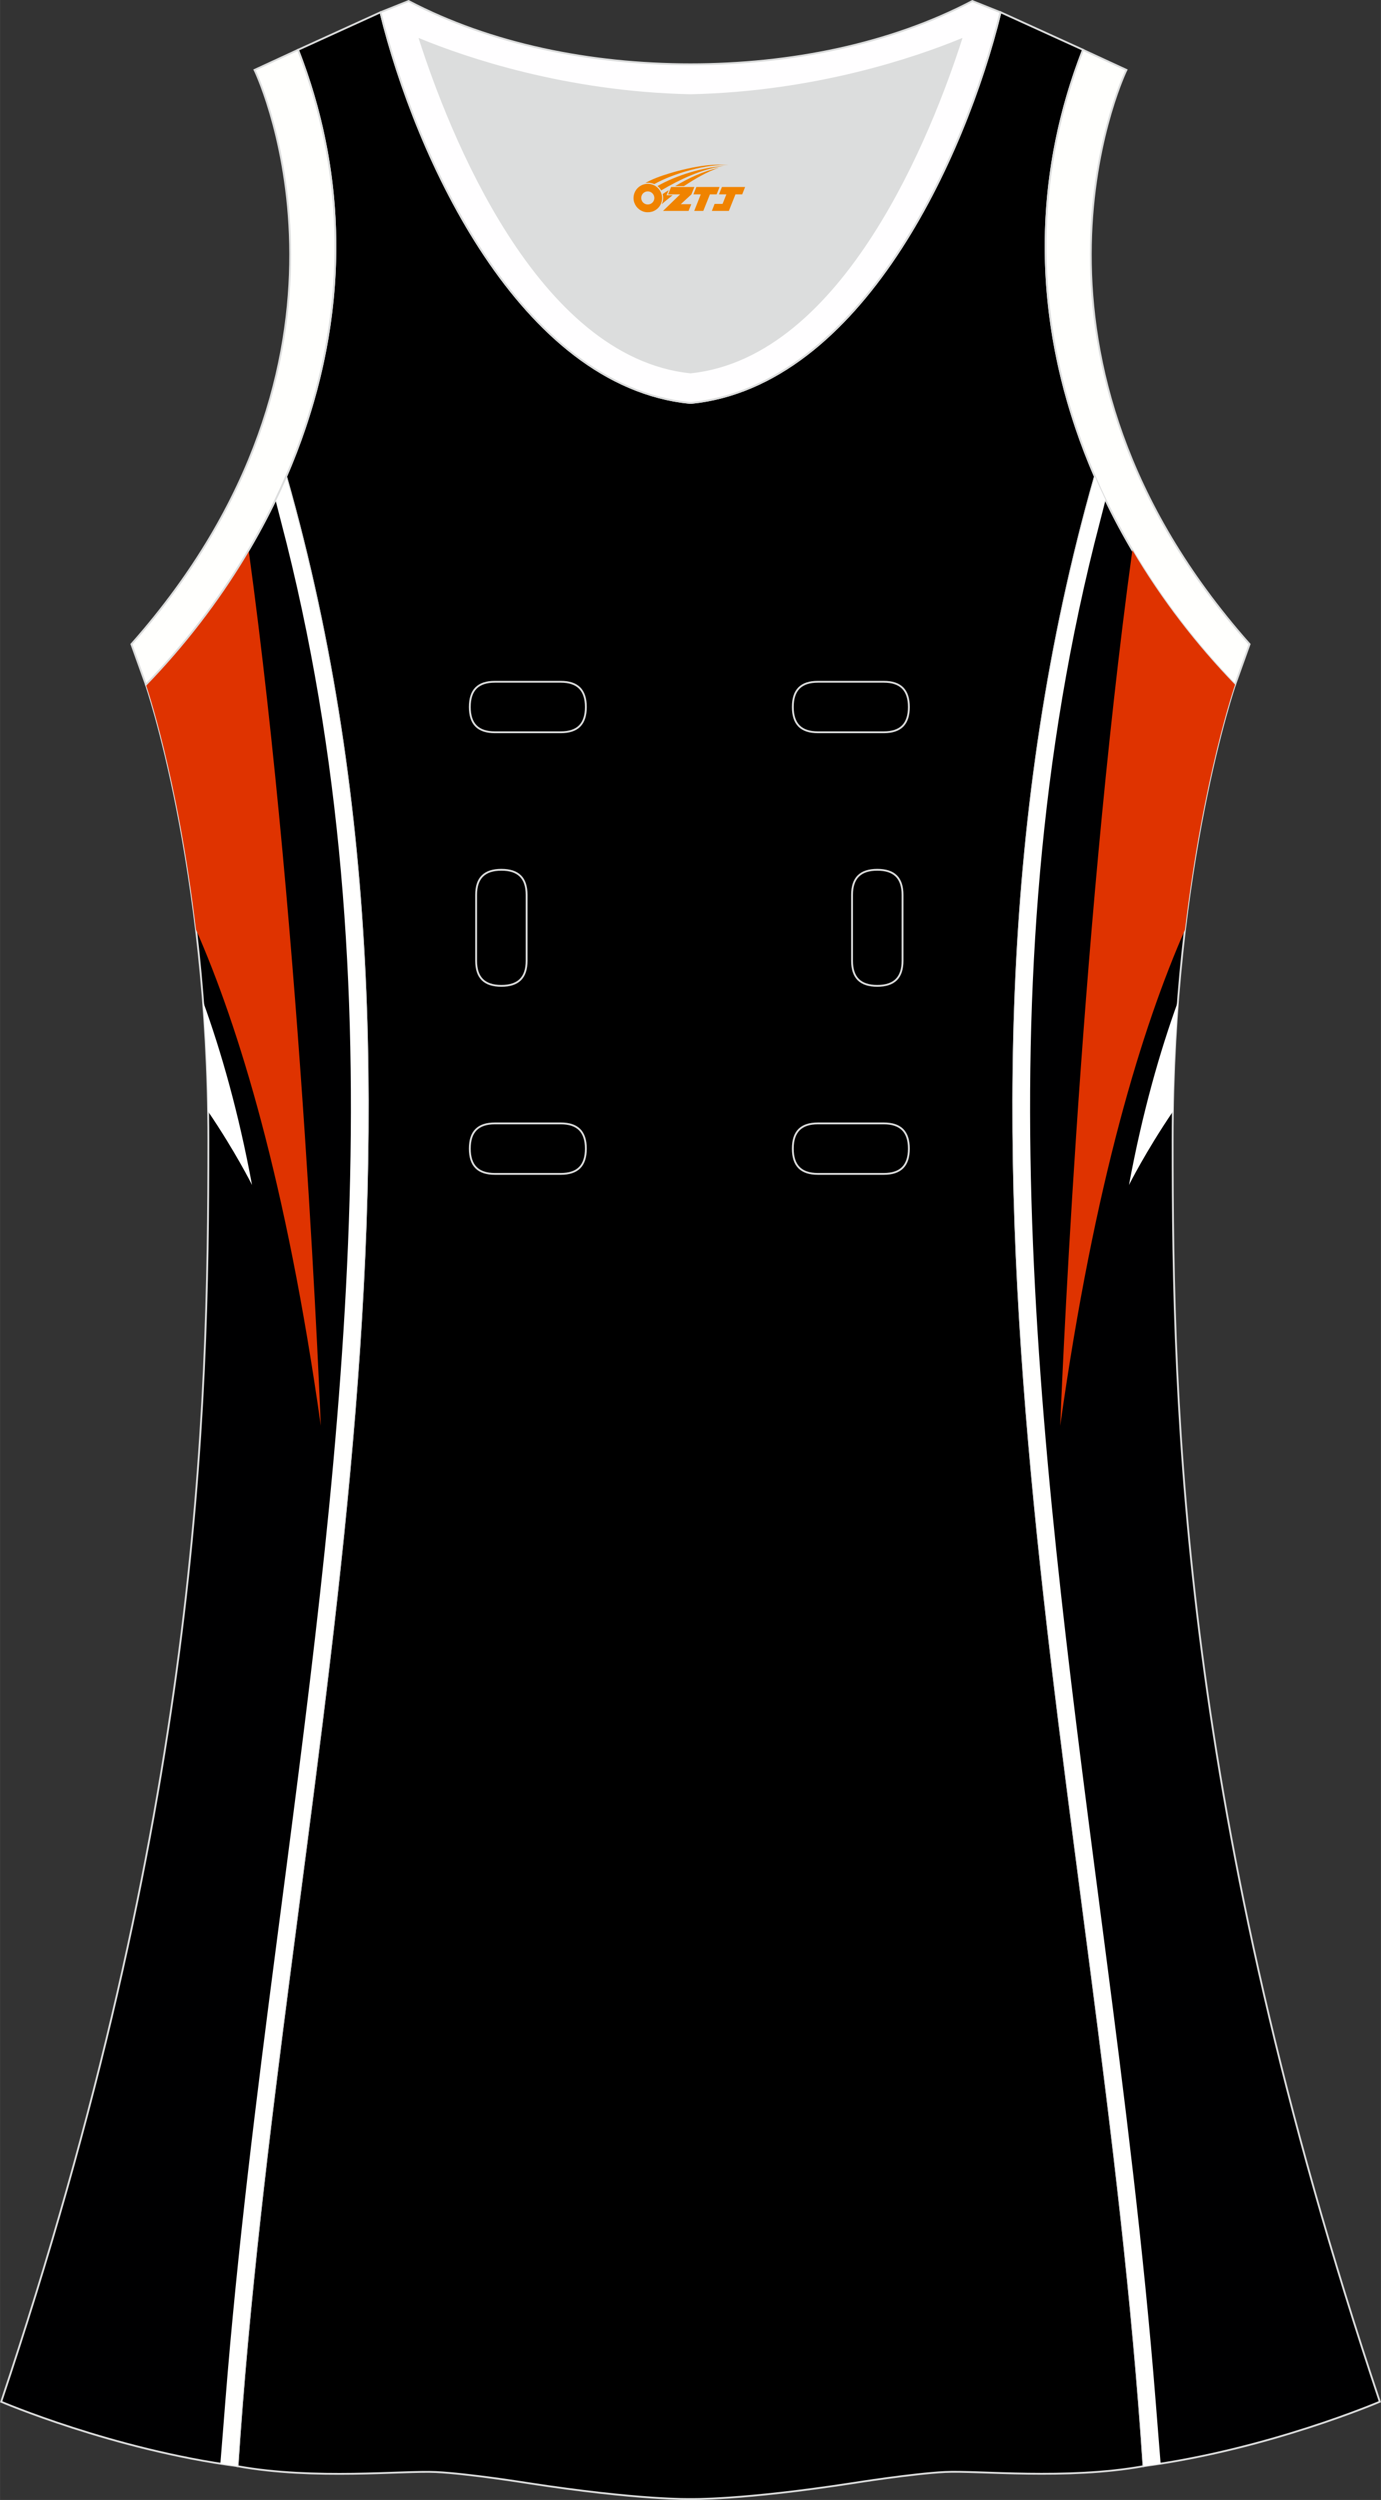
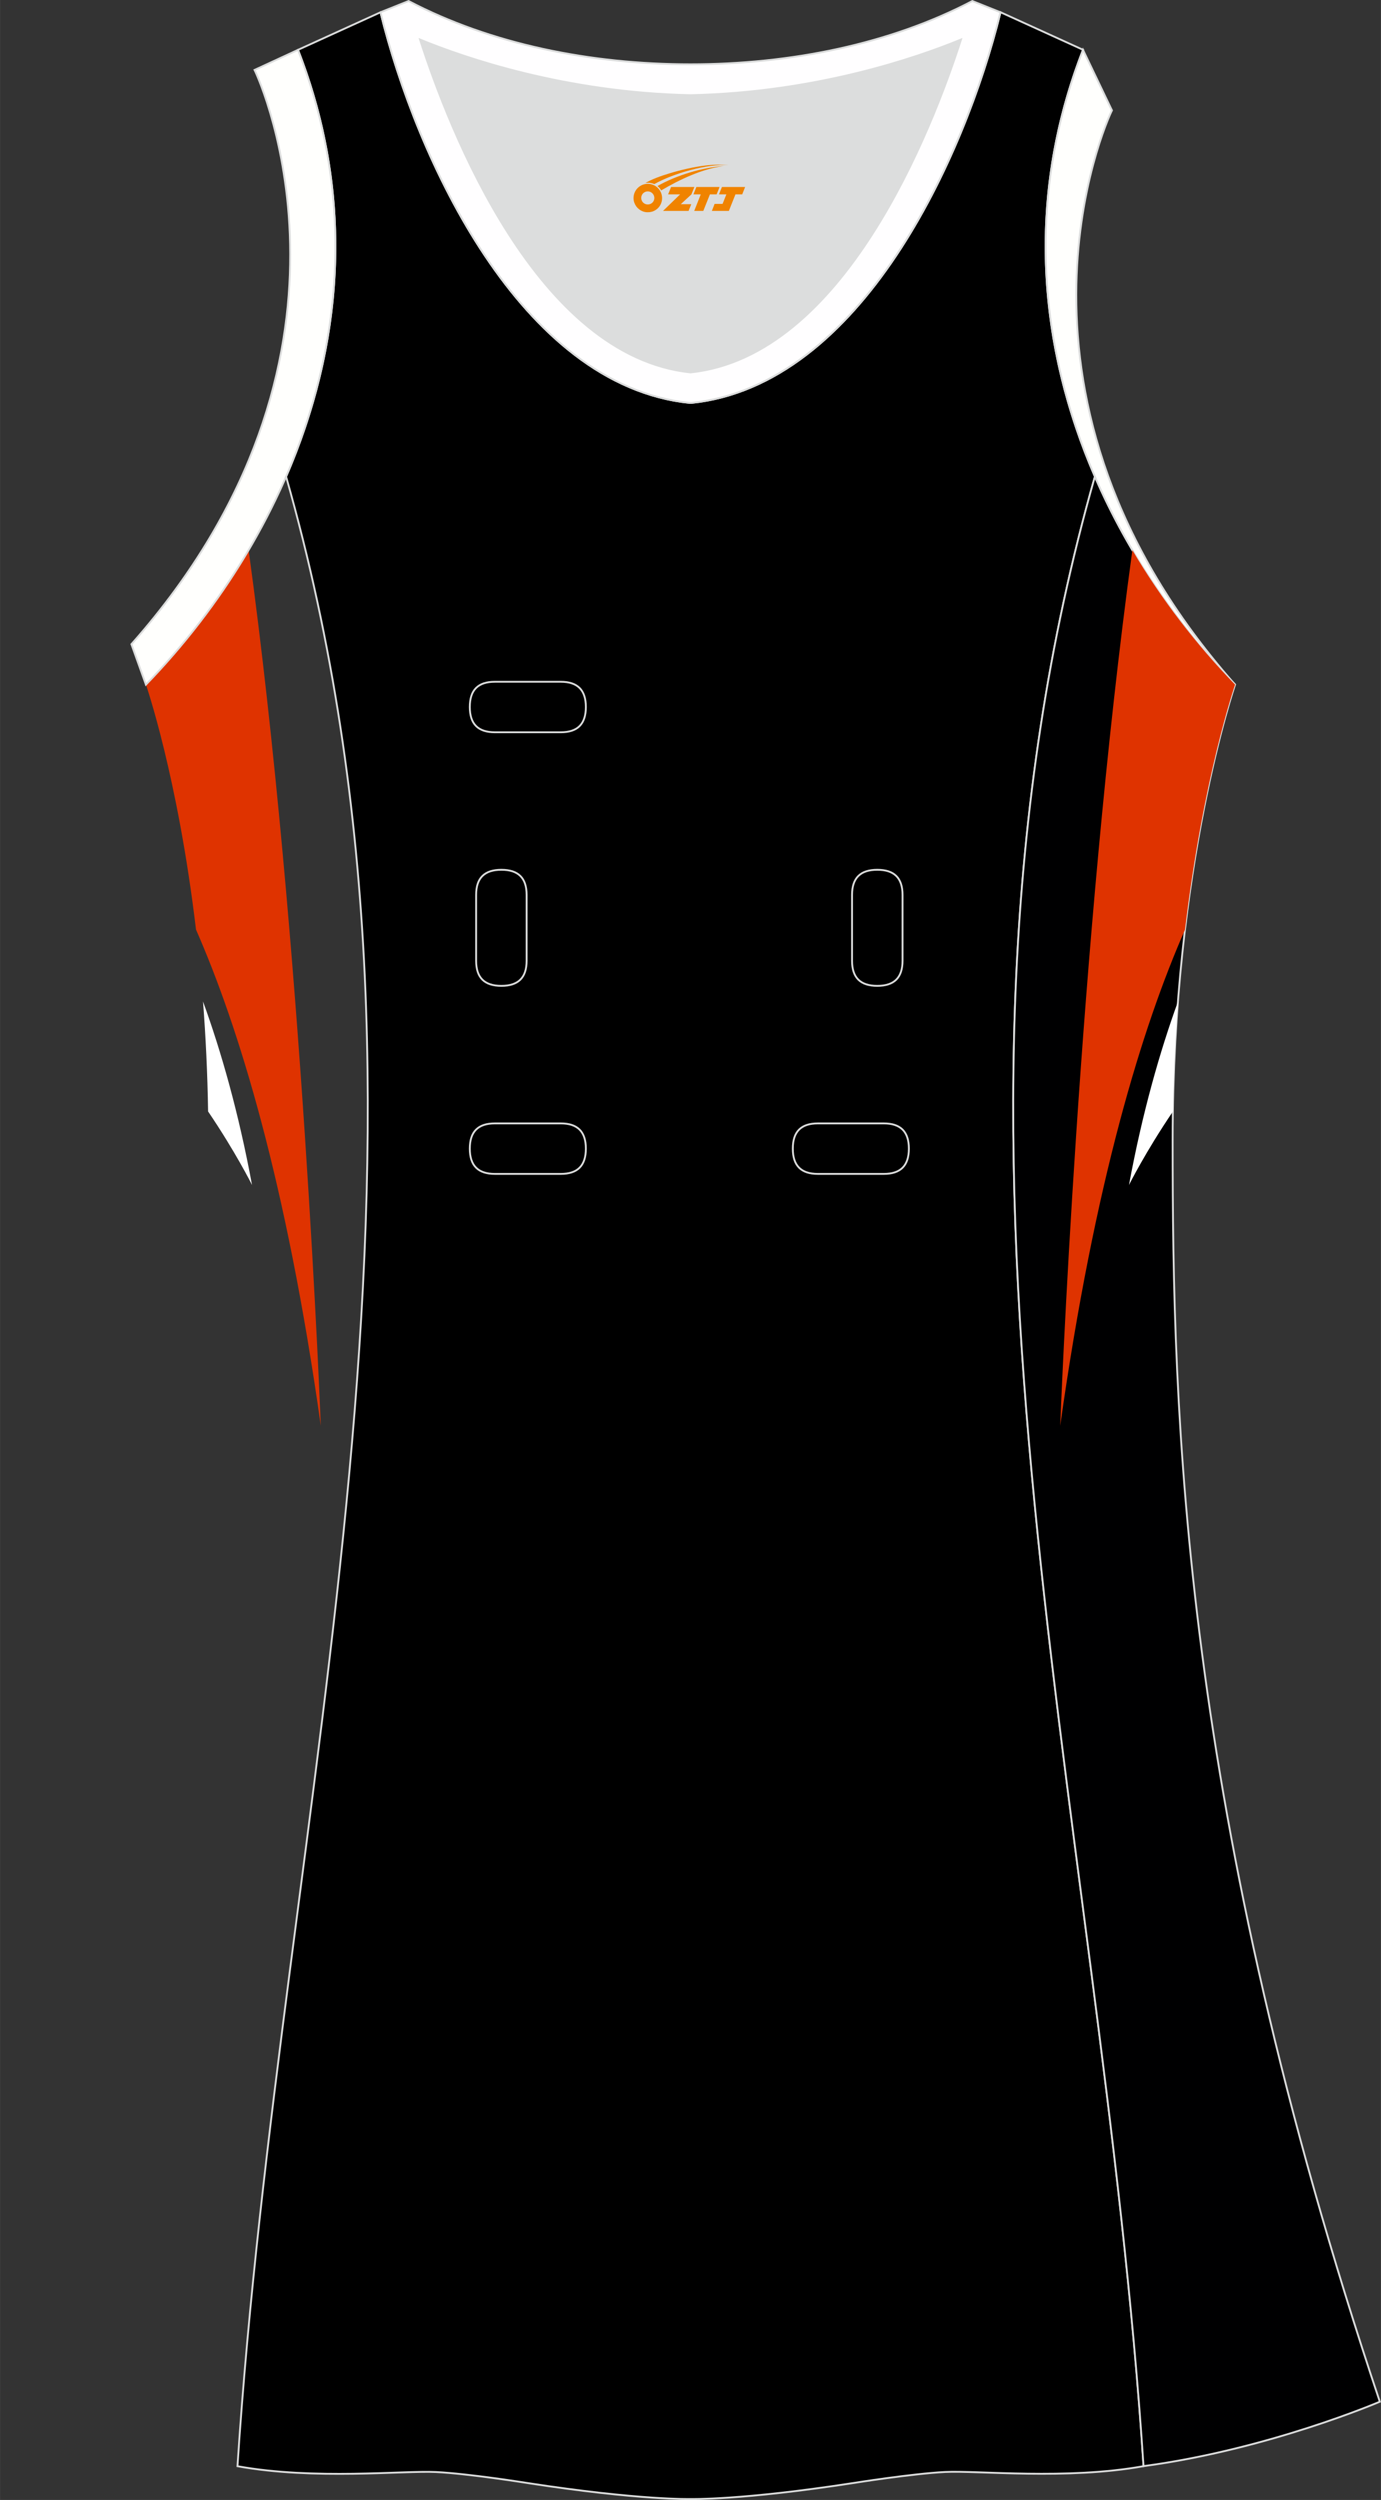
<svg xmlns="http://www.w3.org/2000/svg" version="1.1" id="图层_1" x="0px" y="0px" width="297.02px" height="537.6px" viewBox="0 0 297.01 537.6" enable-background="new 0 0 297.01 537.6" xml:space="preserve">
  <rect x="0" y="0" width="297.01" height="537.6" fill="#333333" stroke="none" />
  <g>
    <path fill="#DCDDDD" d="M90.33,8.5c6.35,19.72,25.2,68.13,58.18,71.59c32.98-3.46,51.83-51.87,58.18-71.59   c-9.72,3.99-31.2,11.39-58.18,11.97C121.53,19.88,100.04,12.49,90.33,8.5z" />
    <path stroke="#DCDDDD" stroke-width="0.4" stroke-miterlimit="22.926" d="M148.51,537.4c0,0,10.9,0.28,34.98-3.44   c0,0,12.74-2.03,19.79-2.38s26.09,1.74,42.67-1.25c-9.3-142.7-51.34-284.15-10.46-427.84c-11.94-27.53-15.15-59.46-2.56-91.78   l-17.74-8.08c-7.69,31.39-30.1,80.3-66.52,84.01l-0.15-0.01l-0.15,0.01c-36.43-3.7-58.85-52.61-66.54-84l-17.74,8.08   c12.59,32.31,9.37,64.25-2.56,91.78c40.88,143.69-1.16,285.14-10.46,427.84c16.57,3,35.62,0.91,42.67,1.25s19.79,2.38,19.79,2.38   C137.61,537.68,148.51,537.4,148.51,537.4z" />
-     <path fill="#000001" stroke="#DCDDDD" stroke-width="0.4" stroke-miterlimit="22.926" d="M31.38,147.22   c0,0,13.43,38.68,13.43,97.97s-1.97,144.2-44.56,271.29c0,0,24.02,10.29,50.83,13.85c9.3-142.69,51.34-284.14,10.46-427.83   C54.22,119.36,43.62,134.58,31.38,147.22z" />
-     <path fill="#FFFFFE" d="M47.39,529.79c1.22,0.19,2.45,0.37,3.68,0.53c9.3-142.69,51.34-284.14,10.46-427.83   c-0.73,1.69-1.5,3.35-2.29,5c0.92,3.58,2.21,8.61,2.45,9.57c24.97,100.37,10.89,200.05-2.3,301.43   c-4.23,32.52-8.33,65.07-10.92,97.77C48.31,518.43,47.79,524.76,47.39,529.79z" />
    <g>
      <path fill="#DF3300" d="M31.38,147.22c0,0,6.86,19.76,10.77,52.68c9.14,20.81,19.44,54.13,26.84,106.68    c0,0-3.97-104.01-15.52-188.3C47.2,128.92,39.67,138.66,31.38,147.22z" />
      <path fill="#FFFFFF" d="M43.66,215.36c0.57,7.41,0.96,15.31,1.09,23.65c5.93,8.74,9.45,15.81,9.45,15.81    C51.32,239.26,47.58,226.17,43.66,215.36z" />
    </g>
    <path fill="#000001" stroke="#DCDDDD" stroke-width="0.4" stroke-miterlimit="22.926" d="M265.63,147.22   c0,0-13.43,38.68-13.43,97.97s1.97,144.19,44.56,271.28c0,0-24.02,10.29-50.82,13.85c-9.3-142.7-51.34-284.15-10.46-427.84   C242.8,119.37,253.39,134.59,265.63,147.22z" />
-     <path fill="#FFFFFD" stroke="#DCDDDD" stroke-width="0.4" d="M232.92,10.72c-20.31,52.12,0.51,103.25,32.71,136.51l3.12-8.7   c-54.51-61.54-27.74-120.98-26.48-123.49L232.92,10.72z" />
+     <path fill="#FFFFFD" stroke="#DCDDDD" stroke-width="0.4" d="M232.92,10.72c-20.31,52.12,0.51,103.25,32.71,136.51c-54.51-61.54-27.74-120.98-26.48-123.49L232.92,10.72z" />
    <path fill="#FFFEFF" stroke="#DCDDDD" stroke-width="0.4" d="M81.83,2.64c7.69,31.39,30.1,80.3,66.52,84.01   c0.05,0,0.1-0.01,0.15-0.01c0.05,0,0.1,0.01,0.15,0.01c36.42-3.71,58.83-52.62,66.52-84.01l-6.05-2.42   c-17.68,9.28-39.1,13.6-60.62,13.61c-21.52-0.01-42.94-4.33-60.63-13.61L81.83,2.64L81.83,2.64z M148.51,80.09   C115.53,76.63,96.68,28.22,90.33,8.5c9.72,3.99,31.2,11.39,58.18,11.97c26.98-0.59,48.46-7.98,58.18-11.97   C200.34,28.22,181.49,76.63,148.51,80.09z" />
    <path fill="#FFFFFD" stroke="#DCDDDD" stroke-width="0.4" d="M64.09,10.72c20.31,52.12-0.51,103.25-32.71,136.51l-3.12-8.7   C82.77,76.99,56,17.55,54.74,15.04L64.09,10.72z" />
    <g>
      <path fill="#DF3300" d="M265.63,147.23c0,0-6.86,19.76-10.77,52.69c-9.14,20.81-19.44,54.13-26.84,106.68    c0,0,3.97-104.01,15.52-188.3C249.81,128.93,257.34,138.67,265.63,147.23z" />
      <path fill="#FFFFFF" d="M253.35,215.37c-0.57,7.41-0.96,15.31-1.09,23.65c-5.93,8.74-9.45,15.81-9.45,15.81    C245.69,239.27,249.43,226.18,253.35,215.37z" />
    </g>
-     <path fill="#FFFFFE" d="M249.62,529.8c-1.22,0.19-2.44,0.37-3.68,0.53c-9.3-142.7-51.34-284.14-10.46-427.84   c0.73,1.69,1.49,3.35,2.29,5.01c-0.92,3.58-2.21,8.61-2.45,9.57c-24.97,100.37-10.89,200.05,2.3,301.43   c4.23,32.51,8.33,65.07,10.92,97.77C248.71,518.43,249.22,524.76,249.62,529.8z" />
    <g>
-       <path fill="none" stroke="#DCDDDD" stroke-width="0.4" stroke-miterlimit="22.926" d="M175.91,146.61c-3.64,0-5.4,1.77-5.4,5.43    c0,3.65,1.77,5.43,5.4,5.43h14.16c3.64,0,5.4-1.78,5.4-5.43s-1.77-5.43-5.4-5.43H175.91z" />
      <path fill="none" stroke="#DCDDDD" stroke-width="0.4" stroke-miterlimit="22.926" d="M106.44,146.61c-3.64,0-5.4,1.77-5.4,5.43    c0,3.65,1.77,5.43,5.4,5.43h14.16c3.64,0,5.4-1.78,5.4-5.43s-1.77-5.43-5.4-5.43H106.44z" />
      <path fill="none" stroke="#DCDDDD" stroke-width="0.4" stroke-miterlimit="22.926" d="M175.91,241.58c-3.64,0-5.4,1.78-5.4,5.43    s1.77,5.43,5.4,5.43h14.16c3.64,0,5.4-1.78,5.4-5.43s-1.77-5.43-5.4-5.43H175.91z" />
      <path fill="none" stroke="#DCDDDD" stroke-width="0.4" stroke-miterlimit="22.926" d="M106.44,241.58c-3.64,0-5.4,1.78-5.4,5.43    s1.77,5.43,5.4,5.43h14.16c3.64,0,5.4-1.78,5.4-5.43s-1.77-5.43-5.4-5.43H106.44z" />
      <path fill="none" stroke="#DCDDDD" stroke-width="0.4" stroke-miterlimit="22.926" d="M102.4,206.6c0,3.64,1.77,5.4,5.43,5.4    c3.65,0,5.43-1.77,5.43-5.4v-14.16c0-3.64-1.78-5.4-5.43-5.4s-5.43,1.77-5.43,5.4V206.6z" />
      <path fill="none" stroke="#DCDDDD" stroke-width="0.4" stroke-miterlimit="22.926" d="M194.11,192.44c0-3.64-1.78-5.4-5.43-5.4    s-5.43,1.77-5.43,5.4v14.16c0,3.64,1.78,5.4,5.43,5.4s5.43-1.77,5.43-5.4V192.44z" />
    </g>
  </g>
  <g id="图层_x0020_1">
    <path fill="#F08300" d="M136.43,43.61c0.416,1.136,1.472,1.984,2.752,2.032c0.144,0,0.304,0,0.448-0.016h0.016   c0.016,0,0.064,0,0.128-0.016c0.032,0,0.048-0.016,0.08-0.016c0.064-0.016,0.144-0.032,0.224-0.048c0.016,0,0.016,0,0.032,0   c0.192-0.048,0.4-0.112,0.576-0.208c0.192-0.096,0.4-0.224,0.608-0.384c0.672-0.56,1.104-1.408,1.104-2.352   c0-0.224-0.032-0.448-0.08-0.672l0,0C142.27,41.73,142.22,41.56,142.14,41.38C141.67,40.29,140.59,39.53,139.32,39.53C137.63,39.53,136.25,40.9,136.25,42.6C136.25,42.95,136.31,43.29,136.43,43.61L136.43,43.61L136.43,43.61z M140.73,42.63L140.73,42.63C140.7,43.41,140.04,44.01,139.26,43.97C138.47,43.94,137.88,43.29,137.91,42.5c0.032-0.784,0.688-1.376,1.472-1.344   C140.15,41.19,140.76,41.86,140.73,42.63L140.73,42.63z" />
    <polygon fill="#F08300" points="154.76,40.21 ,154.12,41.8 ,152.68,41.8 ,151.26,45.35 ,149.31,45.35 ,150.71,41.8 ,149.13,41.8    ,149.77,40.21" />
    <path fill="#F08300" d="M156.73,35.48c-1.008-0.096-3.024-0.144-5.056,0.112c-2.416,0.304-5.152,0.912-7.616,1.664   C142.01,37.86,140.14,38.58,138.79,39.35C138.99,39.32,139.18,39.3,139.37,39.3c0.48,0,0.944,0.112,1.36,0.288   C144.83,37.27,152.03,35.22,156.73,35.48L156.73,35.48L156.73,35.48z" />
    <path fill="#F08300" d="M142.2,40.95c4-2.368,8.88-4.672,13.488-5.248c-4.608,0.288-10.224,2-14.288,4.304   C141.72,40.26,141.99,40.58,142.2,40.95C142.2,40.95,142.2,40.95,142.2,40.95z" />
    <polygon fill="#F08300" points="160.25,40.21 ,159.63,41.8 ,158.17,41.8 ,156.76,45.35 ,156.3,45.35 ,154.79,45.35 ,153.1,45.35    ,153.69,43.85 ,155.4,43.85 ,156.22,41.8 ,154.63,41.8 ,155.27,40.21" />
    <polygon fill="#F08300" points="149.34,40.21 ,148.7,41.8 ,146.41,43.91 ,148.67,43.91 ,148.09,45.35 ,142.6,45.35 ,146.27,41.8    ,143.69,41.8 ,144.33,40.21" />
-     <path fill="#F08300" d="M154.62,36.07c-3.376,0.752-6.464,2.192-9.424,3.952h1.888C149.51,38.45,151.85,37.02,154.62,36.07z    M143.82,40.89C143.19,41.27,143.13,41.32,142.52,41.73c0.064,0.256,0.112,0.544,0.112,0.816c0,0.496-0.112,0.976-0.32,1.392   c0.176-0.16,0.32-0.304,0.432-0.4c0.272-0.24,0.768-0.64,1.6-1.296l0.32-0.256H143.34l0,0L143.82,40.89L143.82,40.89L143.82,40.89z" />
  </g>
</svg>